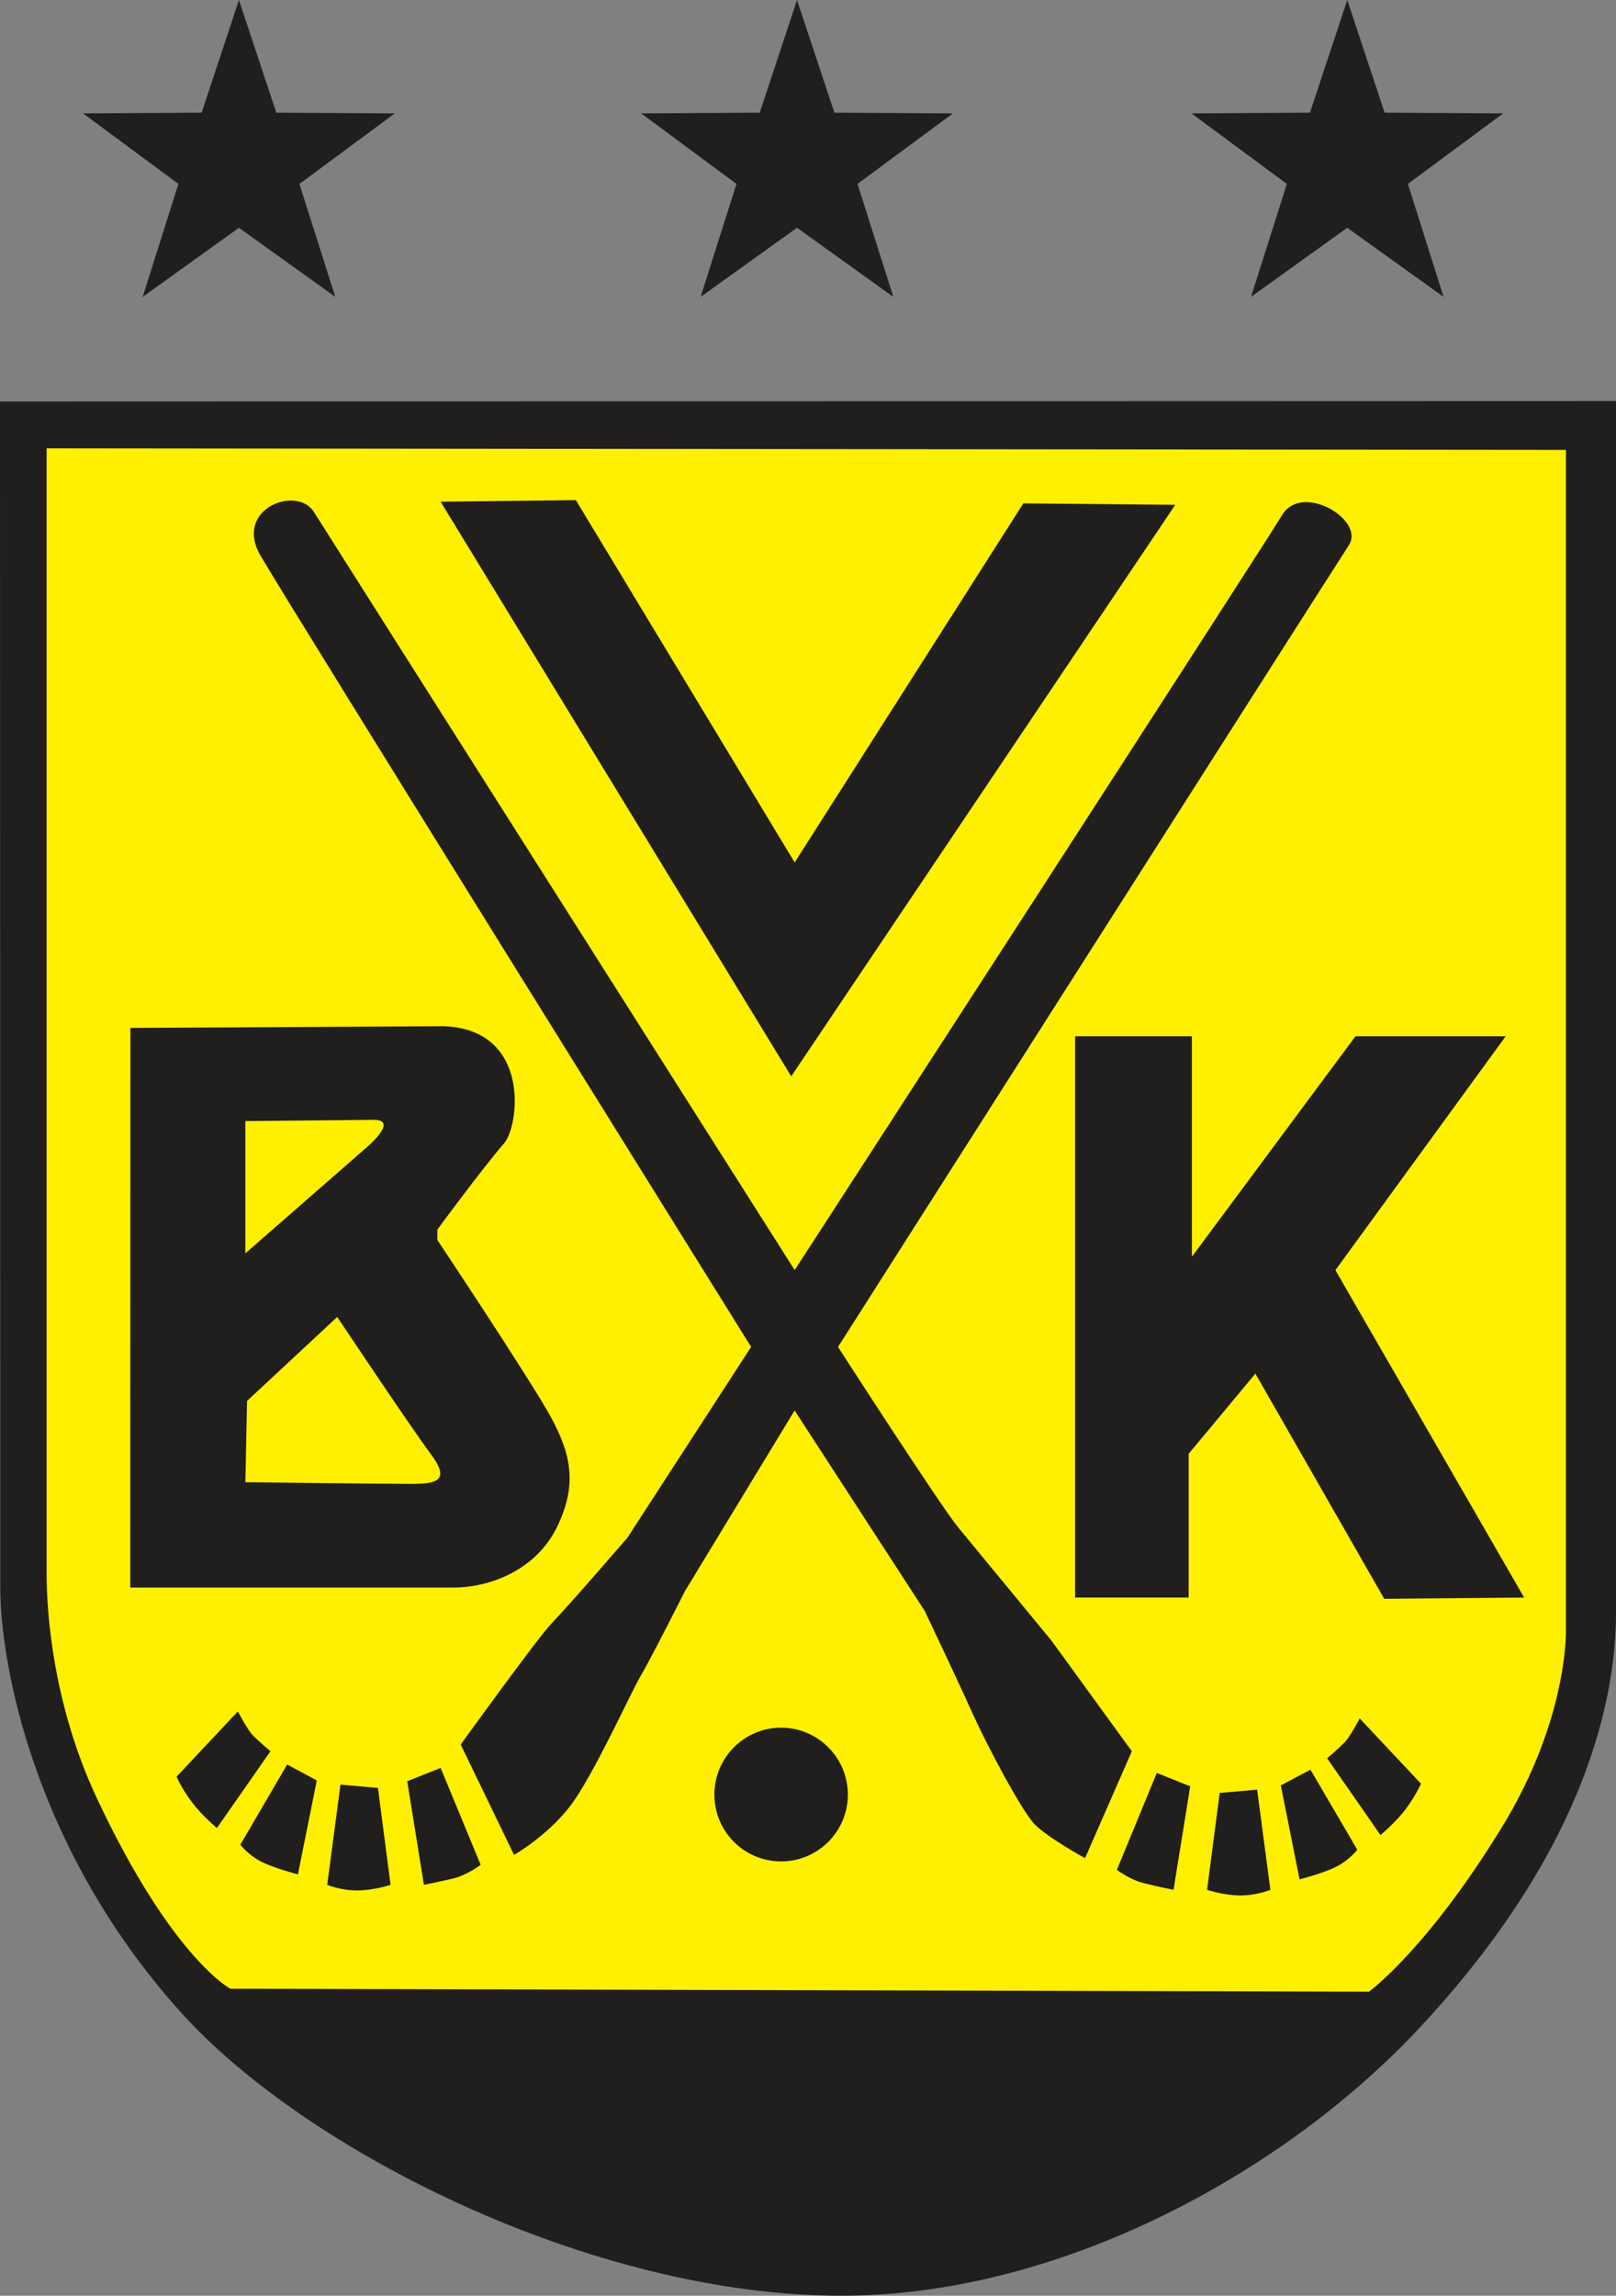
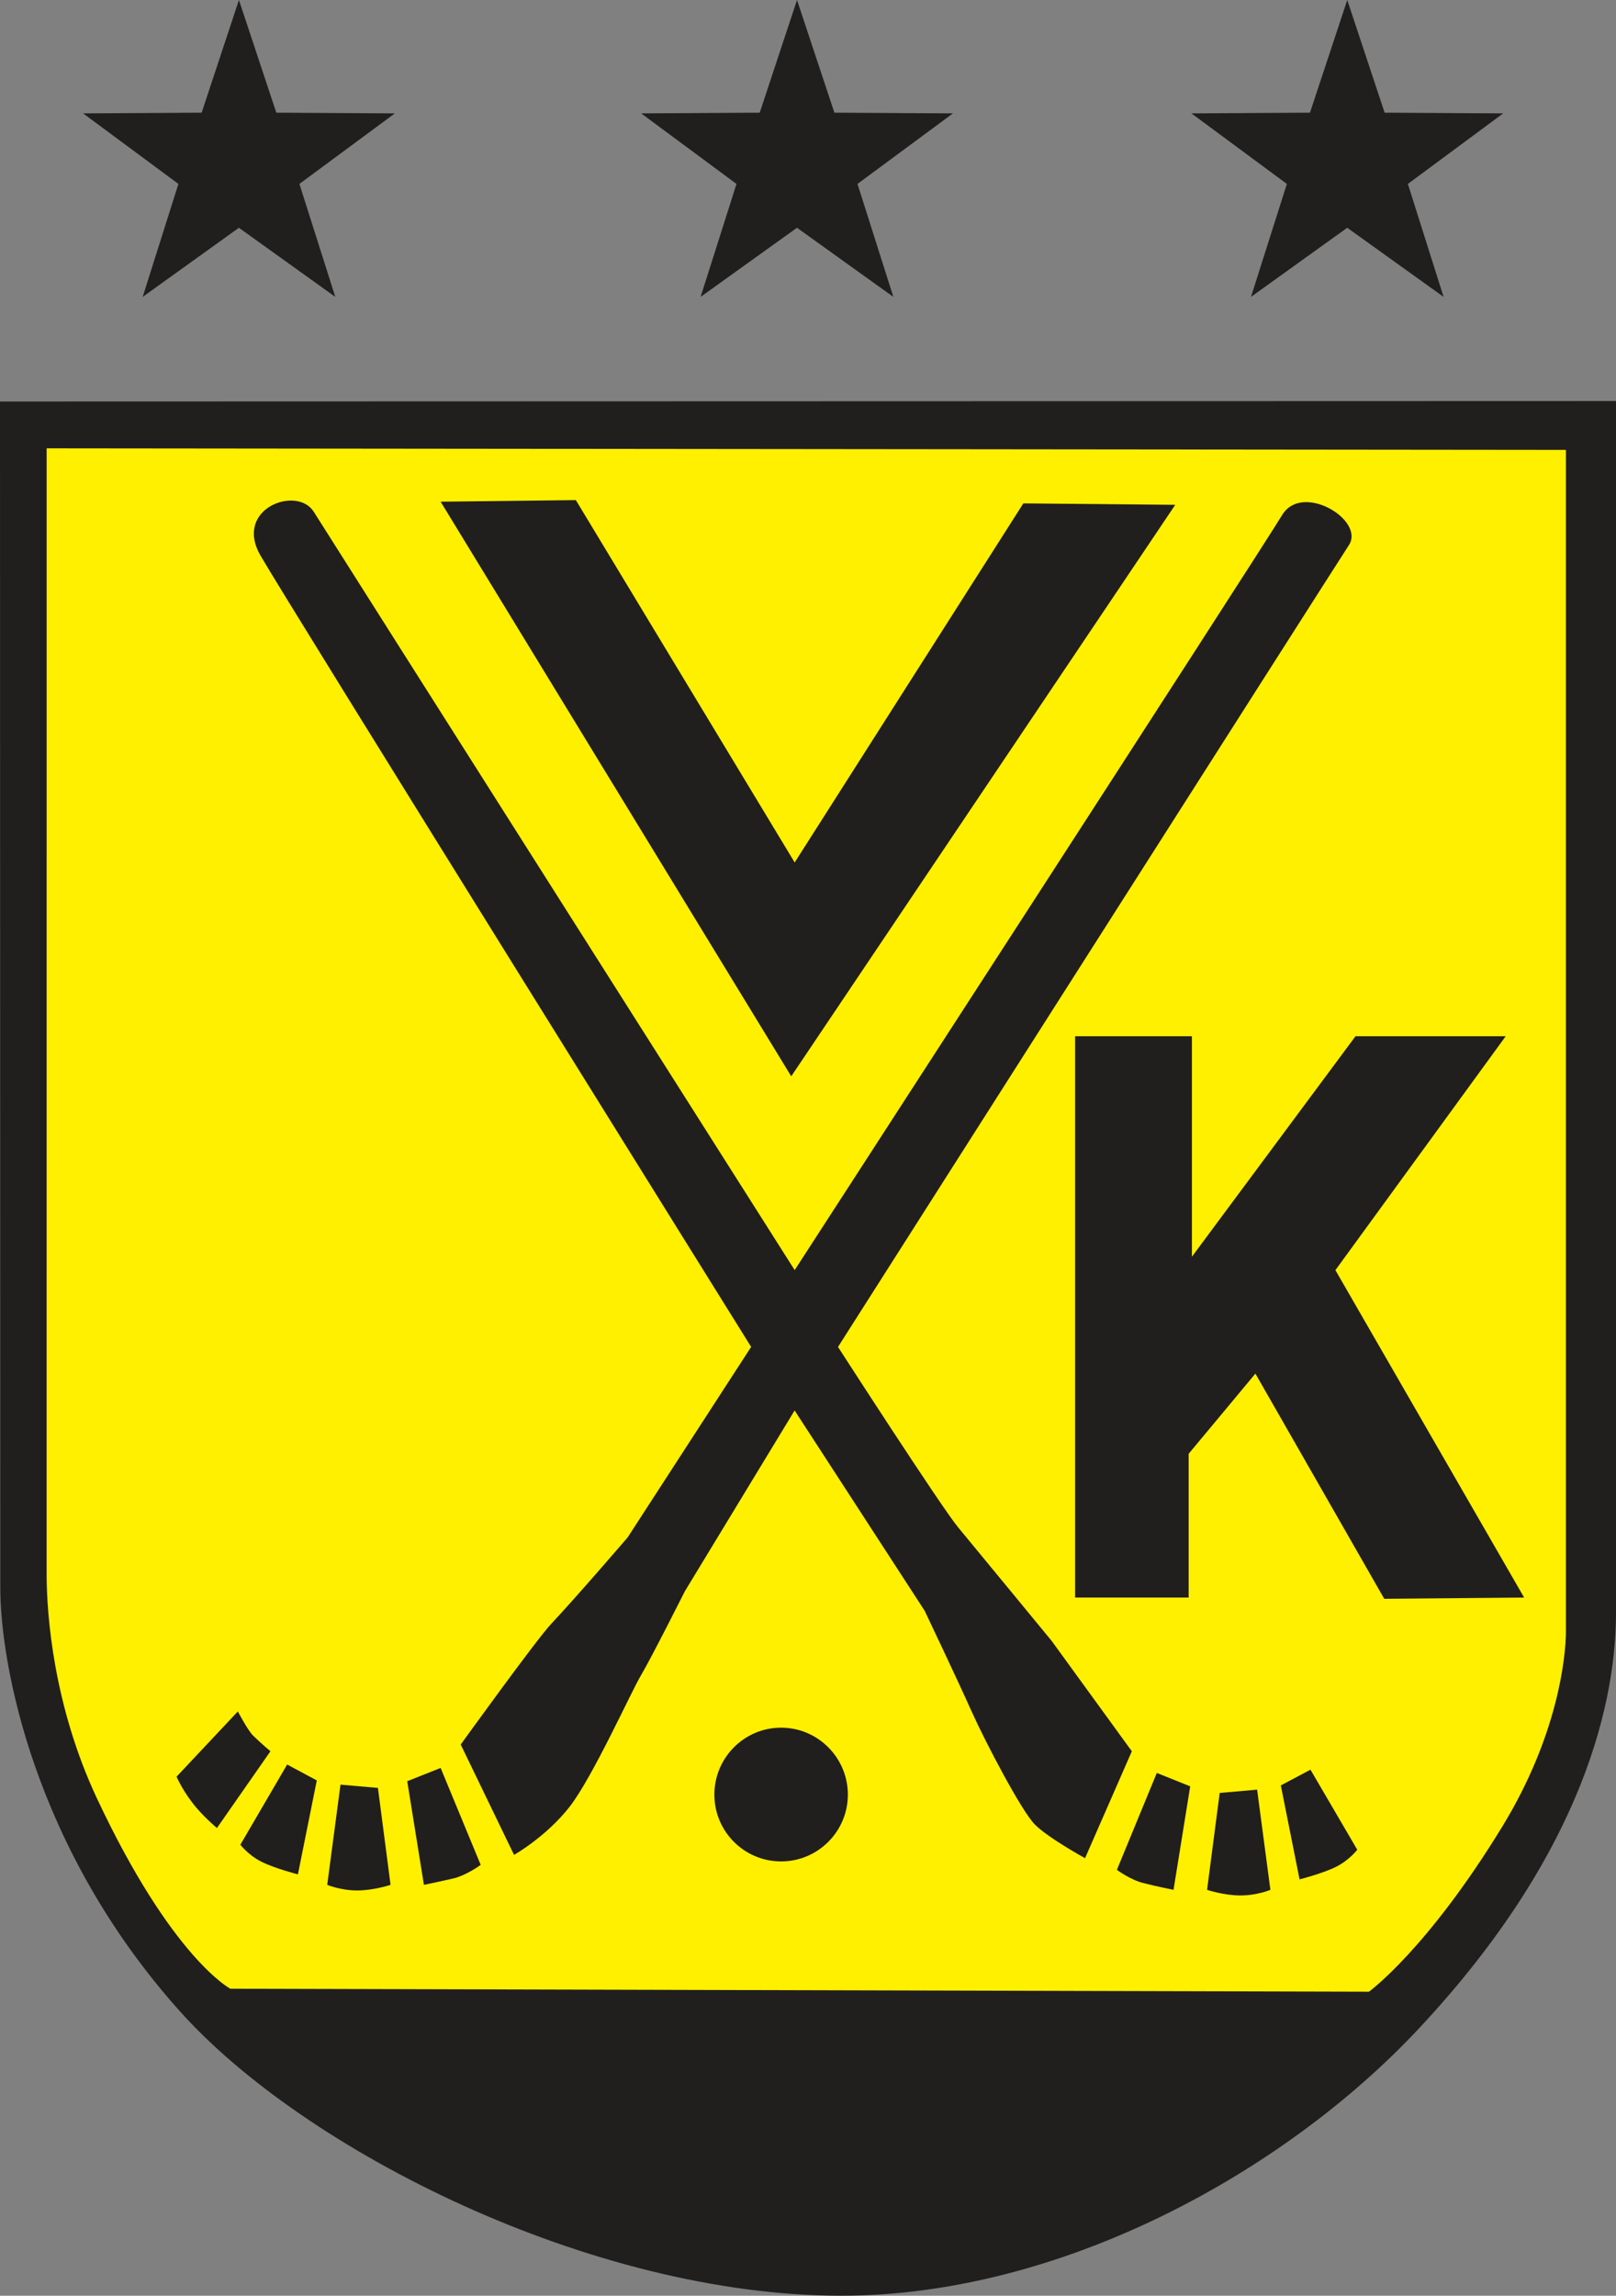
<svg xmlns="http://www.w3.org/2000/svg" xmlns:ns1="http://www.inkscape.org/namespaces/inkscape" xmlns:ns2="http://sodipodi.sourceforge.net/DTD/sodipodi-0.dtd" width="55.904mm" height="79.375mm" viewBox="0 0 55.904 79.375" version="1.1" id="svg38859" ns1:version="0.92.4 (5da689c313, 2019-01-14)" ns2:docname="Vetlanda BK logo.svg">
  <rect x="0" y="0" width="55.904" height="79.375" fill="#808080" stroke="none" />
  <defs id="defs38853" />
  <ns2:namedview id="base" pagecolor="#ffffff" bordercolor="#666666" borderopacity="1.0" ns1:pageopacity="0.0" ns1:pageshadow="2" ns1:zoom="1.4" ns1:cx="109.93047" ns1:cy="164.28577" ns1:document-units="mm" ns1:current-layer="layer1" showgrid="false" ns1:pagecheckerboard="true" ns1:window-width="1366" ns1:window-height="705" ns1:window-x="-8" ns1:window-y="-8" ns1:window-maximized="1" />
  <g ns1:label="Layer 1" ns1:groupmode="layer" id="layer1" transform="translate(-63.518,-112.926)">
    <path ns1:connector-curvature="0" style="fill:#211e1e;fill-opacity:1;fill-rule:nonzero;stroke:none;stroke-width:0.353" d="m 63.518,126.808 55.904,-0.016 v 41.886 c 0,2.887 -0.982,8.142 -6.815,14.379 -4.629,4.953 -12.361,9.243 -19.985,9.243 -8.66,0 -18.577,-5.034 -22.867,-9.82 -5.061,-5.633 -6.227,-12.011 -6.227,-14.665 z m 0,0" id="path37074" />
    <path ns1:connector-curvature="0" style="fill:#fff000;fill-opacity:1;fill-rule:nonzero;stroke:none;stroke-width:0.353" d="m 65.132,128.427 52.558,0.054 v 40.834 c 0,0.923 -0.291,3.637 -2.196,6.755 -2.606,4.263 -4.619,5.719 -4.619,5.719 l -39.388,-0.103 c 0,0 -2.023,-1.052 -4.624,-6.599 -1.5,-3.205 -1.732,-6.351 -1.732,-7.737 z m 0,0" id="path37076" />
    <path ns1:connector-curvature="0" style="fill:#211e1e;fill-opacity:1;fill-rule:nonzero;stroke:none;stroke-width:0.353" d="m 107.87,130.736 c -0.691,1.155 -16.861,26.104 -16.861,26.104 0,0 -16.057,-25.294 -16.635,-26.217 -0.577,-0.923 -2.773,-0.119 -1.851,1.5 0.928,1.619 16.98,27.372 16.98,27.372 l -4.273,6.588 c 0,0 -1.786,2.077 -2.655,3 -0.507,0.54 -3.119,4.16 -3.119,4.16 l 1.845,3.815 c 0,0 1.111,-0.626 1.921,-1.662 0.809,-1.041 2.126,-3.971 2.471,-4.548 0.345,-0.577 1.516,-2.903 1.516,-2.903 l 3.798,-6.253 4.5,6.928 c 0,0 1.155,2.428 1.619,3.469 0.464,1.036 1.732,3.464 2.196,3.923 0.464,0.464 1.732,1.16 1.732,1.16 l 1.619,-3.696 -2.773,-3.815 c 0,0 -2.66,-3.232 -3.237,-3.928 -0.577,-0.691 -4.155,-6.237 -4.155,-6.237 0,0 17.298,-27.156 17.671,-27.717 0.577,-0.869 -1.619,-2.196 -2.309,-1.041" id="path37078" />
    <path ns1:connector-curvature="0" style="fill:#211e1e;fill-opacity:1;fill-rule:nonzero;stroke:none;stroke-width:0.353" d="m 104.638,168.16 v -4.969 l 2.309,-2.773 4.457,7.786 4.84,-0.043 -6.529,-11.32 5.892,-8.088 h -5.196 l -5.66,7.624 v -7.624 h -4.041 v 19.408 z m 0,0" id="path37080" />
-     <path ns1:connector-curvature="0" style="fill:#211e1e;fill-opacity:1;fill-rule:nonzero;stroke:none;stroke-width:0.353" d="m 78.648,155.799 v -0.361 c 0,0 1.559,-2.12 2.309,-2.984 0.534,-0.62 0.923,-3.928 -2.077,-4.047 l -10.851,0.059 -0.005,19.349 h 11.201 c 1.155,0 2.849,-0.55 3.599,-2.169 0.664,-1.424 0.442,-2.45 -0.248,-3.723 -0.696,-1.273 -3.928,-6.124 -3.928,-6.124" id="path37082" />
    <path ns1:connector-curvature="0" style="fill:#211e1e;fill-opacity:1;fill-rule:nonzero;stroke:none;stroke-width:0.353" d="m 92.849,174.975 c 0,1.273 -1.036,2.309 -2.309,2.309 -1.279,0 -2.309,-1.036 -2.309,-2.309 0,-1.273 1.031,-2.315 2.309,-2.315 1.273,0 2.309,1.041 2.309,2.315" id="path37084" />
    <path ns1:connector-curvature="0" style="fill:#211e1e;fill-opacity:1;fill-rule:nonzero;stroke:none;stroke-width:0.353" d="m 78.761,174.052 -1.155,0.459 0.577,3.583 c 0,0 0.577,-0.119 1.041,-0.227 0.459,-0.119 0.923,-0.464 0.923,-0.464 z m 0,0" id="path37086" />
    <path ns1:connector-curvature="0" style="fill:#211e1e;fill-opacity:1;fill-rule:nonzero;stroke:none;stroke-width:0.353" d="m 76.592,174.743 -1.295,-0.113 -0.459,3.464 c 0,0 0.459,0.194 1.036,0.194 0.577,0 1.155,-0.194 1.155,-0.194 z m 0,0" id="path37088" />
    <path ns1:connector-curvature="0" style="fill:#211e1e;fill-opacity:1;fill-rule:nonzero;stroke:none;stroke-width:0.353" d="m 74.477,174.484 -1.025,-0.55 -1.619,2.773 c 0,0 0.27,0.356 0.728,0.588 0.464,0.232 1.263,0.437 1.263,0.437 z m 0,0" id="path37090" />
    <path ns1:connector-curvature="0" style="fill:#211e1e;fill-opacity:1;fill-rule:nonzero;stroke:none;stroke-width:0.353" d="m 72.874,173.475 c 0,0 -0.313,-0.259 -0.61,-0.55 -0.183,-0.189 -0.518,-0.826 -0.518,-0.826 l -2.12,2.255 c 0,0 0.173,0.41 0.523,0.869 0.34,0.464 0.874,0.906 0.874,0.906 z m 0,0" id="path37092" />
    <path ns1:connector-curvature="0" style="fill:#211e1e;fill-opacity:1;fill-rule:nonzero;stroke:none;stroke-width:0.353" d="m 103.537,174.225 1.155,0.464 -0.577,3.577 c 0,0 -0.577,-0.113 -1.036,-0.232 -0.464,-0.113 -0.923,-0.459 -0.923,-0.459 z m 0,0" id="path37094" />
    <path ns1:connector-curvature="0" style="fill:#211e1e;fill-opacity:1;fill-rule:nonzero;stroke:none;stroke-width:0.353" d="m 105.712,174.916 1.295,-0.113 0.459,3.464 c 0,0 -0.459,0.194 -1.036,0.194 -0.577,0 -1.155,-0.194 -1.155,-0.194 z m 0,0" id="path37096" />
    <path ns1:connector-curvature="0" style="fill:#211e1e;fill-opacity:1;fill-rule:nonzero;stroke:none;stroke-width:0.353" d="m 107.827,174.657 1.025,-0.545 1.619,2.768 c 0,0 -0.27,0.356 -0.728,0.588 -0.464,0.232 -1.268,0.437 -1.268,0.437 z m 0,0" id="path37098" />
-     <path ns1:connector-curvature="0" style="fill:#211e1e;fill-opacity:1;fill-rule:nonzero;stroke:none;stroke-width:0.353" d="m 109.429,173.718 c 0,0 0.313,-0.259 0.604,-0.55 0.189,-0.189 0.523,-0.826 0.523,-0.826 l 2.12,2.255 c 0,0 -0.178,0.405 -0.523,0.869 -0.345,0.464 -0.879,0.906 -0.879,0.906 z m 0,0" id="path37100" />
    <path ns1:connector-curvature="0" style="fill:#211e1e;fill-opacity:1;fill-rule:nonzero;stroke:none;stroke-width:0.353" d="m 78.761,130.272 12.129,19.867 13.284,-19.759 -5.255,-0.049 -7.91,12.415 -7.57,-12.529 z m 0,0" id="path37102" />
    <path ns1:connector-curvature="0" style="fill:#fff000;fill-opacity:1;fill-rule:nonzero;stroke:none;stroke-width:0.353" d="m 76.106,152.68 c 0,0 1.273,-1.036 0.345,-1.036 l -4.446,0.043 v 4.575 z m 0,0" id="path37104" />
    <path ns1:connector-curvature="0" style="fill:#fff000;fill-opacity:1;fill-rule:nonzero;stroke:none;stroke-width:0.353" d="m 75.184,158.459 -3.119,2.903 -0.059,2.811 c 0,0 4.797,0.059 5.719,0.059 0.923,0 1.381,-0.113 0.691,-1.041 -0.691,-0.923 -3.232,-4.732 -3.232,-4.732" id="path37106" />
    <path ns1:connector-curvature="0" style="fill:#211e1e;fill-opacity:1;fill-rule:nonzero;stroke:none;stroke-width:0.353" d="m 71.784,112.926 -1.29,3.896 -4.101,0.024 3.297,2.439 -1.236,3.906 3.329,-2.39 3.334,2.39 -1.241,-3.906 3.302,-2.439 -4.101,-0.024 z m 0,0" id="path37108" />
    <path ns1:connector-curvature="0" style="fill:#211e1e;fill-opacity:1;fill-rule:nonzero;stroke:none;stroke-width:0.353" d="m 91.09,112.926 -1.29,3.896 -4.101,0.024 3.297,2.439 -1.241,3.906 3.334,-2.39 3.334,2.39 -1.241,-3.906 3.302,-2.439 -4.101,-0.024 z m 0,0" id="path37110" />
    <path ns1:connector-curvature="0" style="fill:#211e1e;fill-opacity:1;fill-rule:nonzero;stroke:none;stroke-width:0.353" d="m 110.125,112.926 -1.29,3.896 -4.101,0.024 3.302,2.439 -1.241,3.906 3.329,-2.39 3.334,2.39 -1.236,-3.906 3.297,-2.439 -4.101,-0.024 z m 0,0" id="path37112" />
  </g>
</svg>